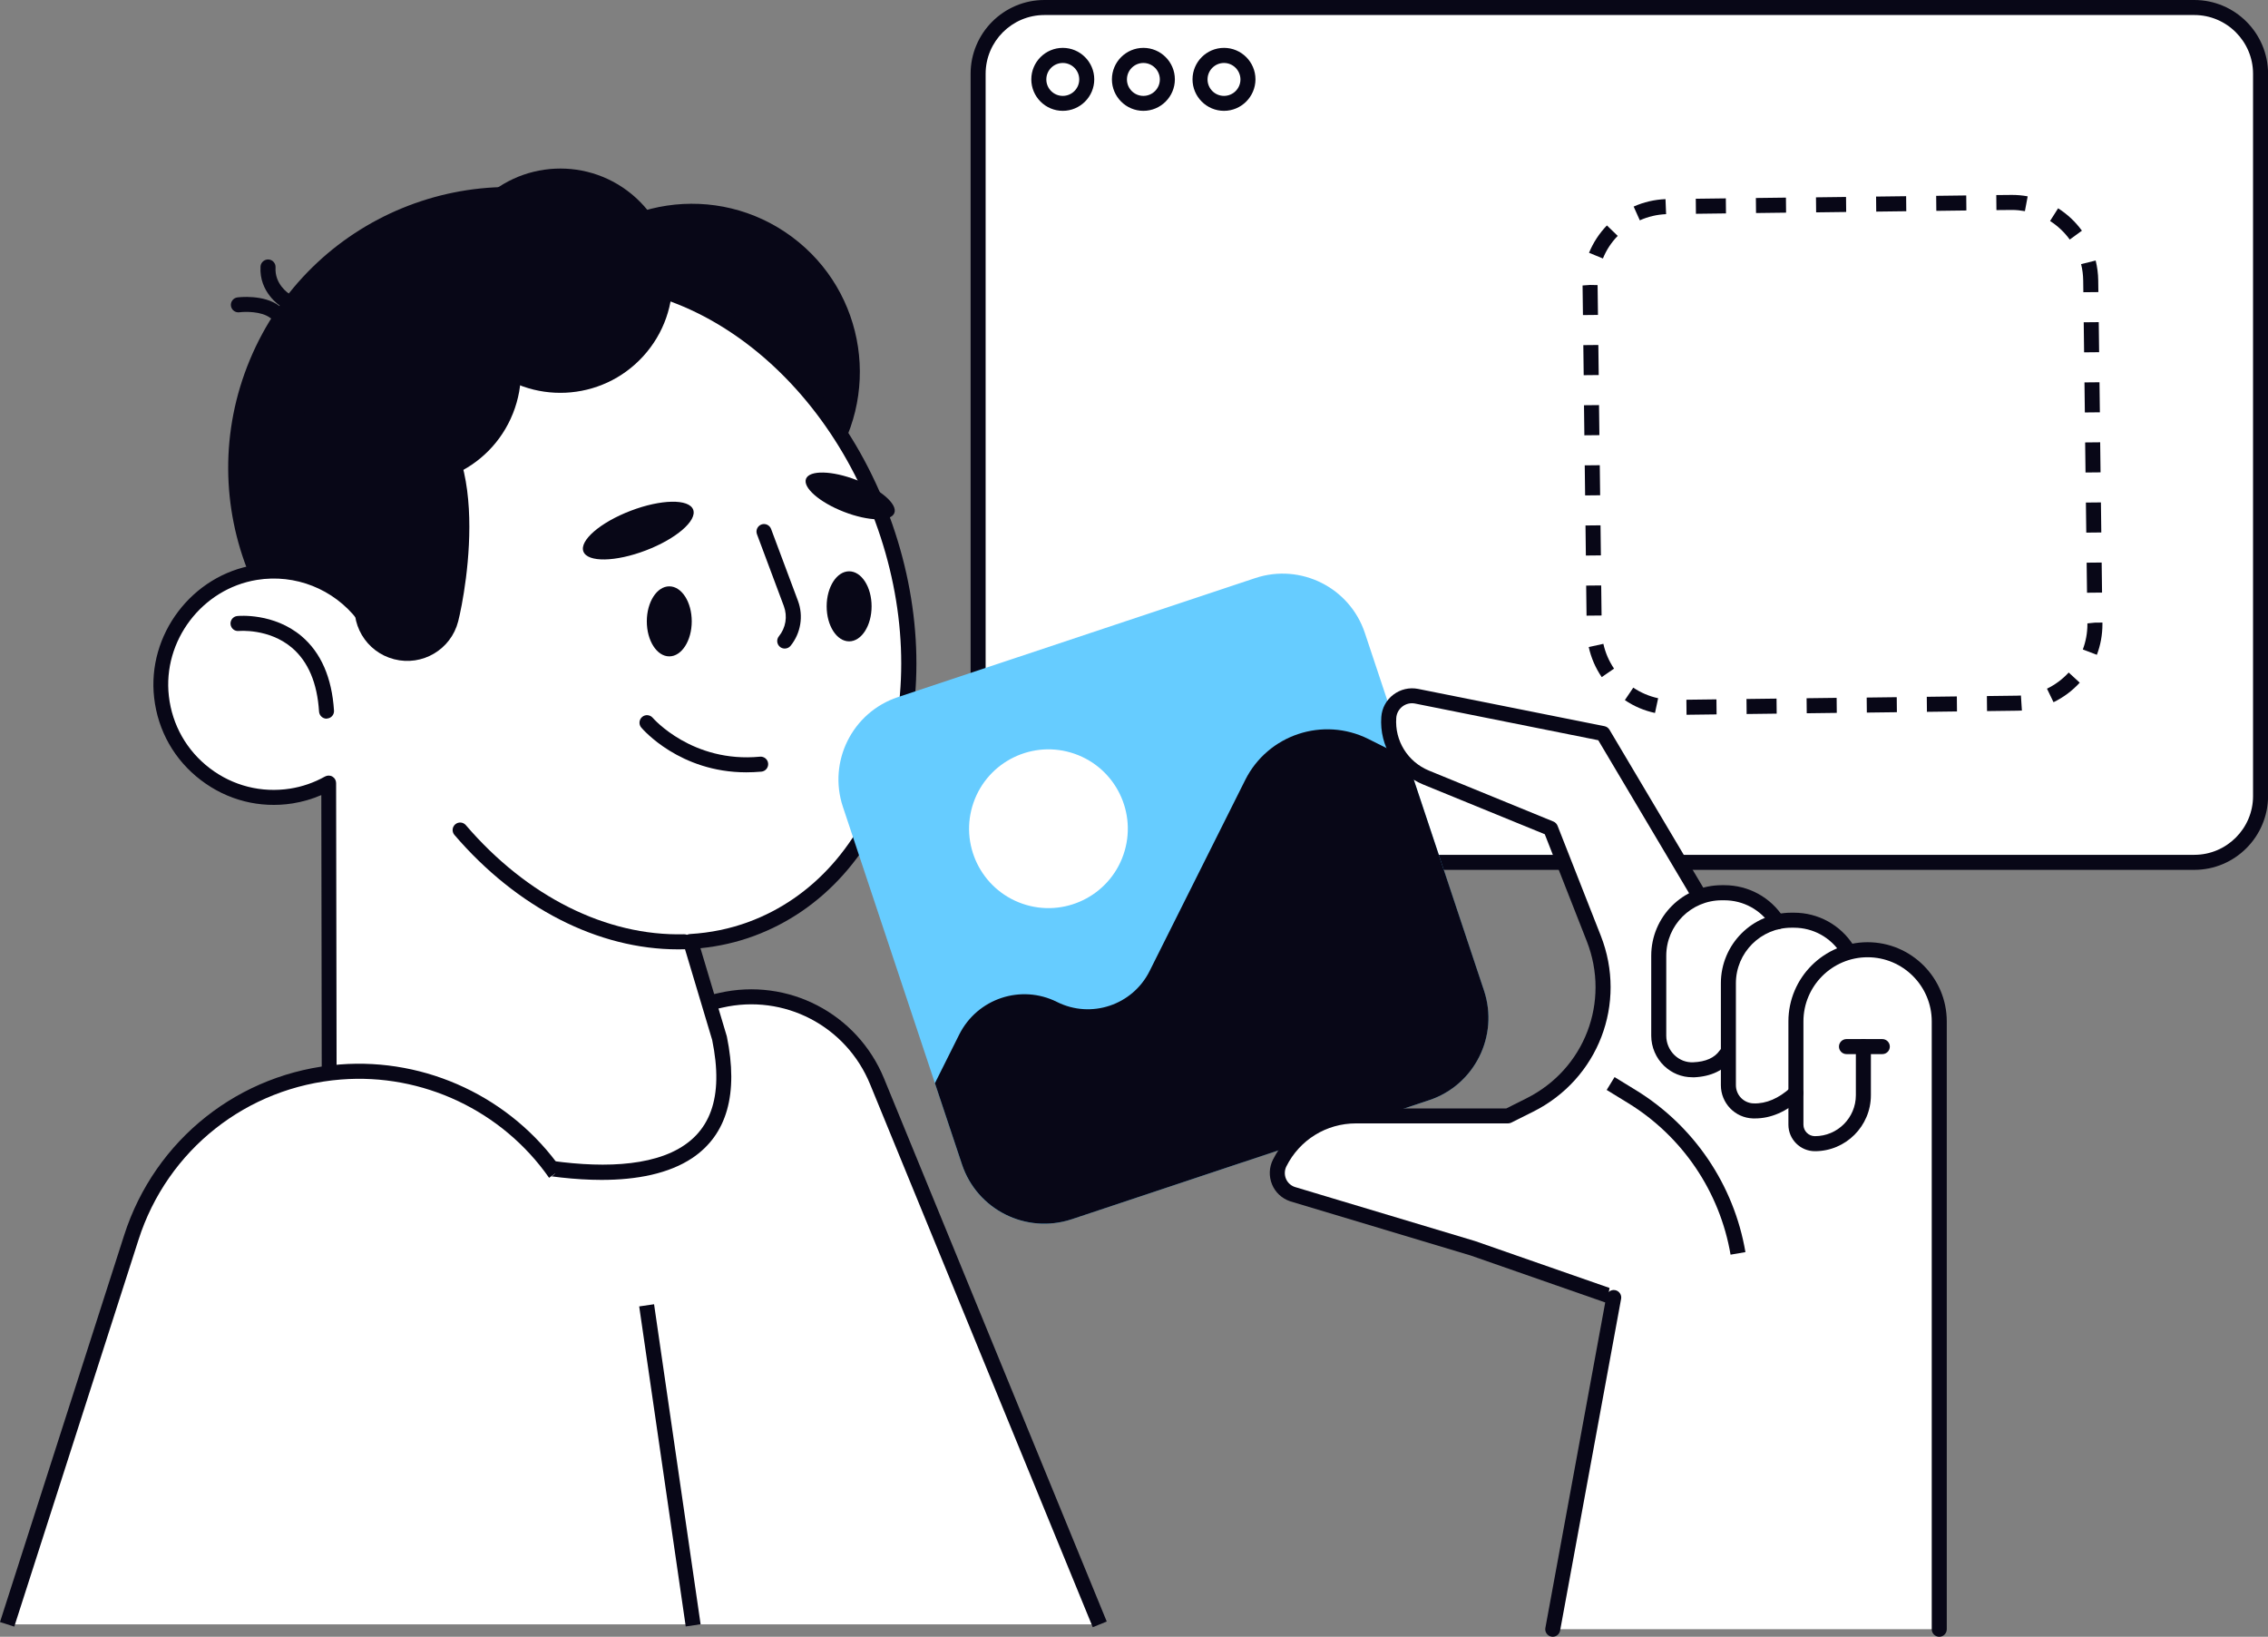
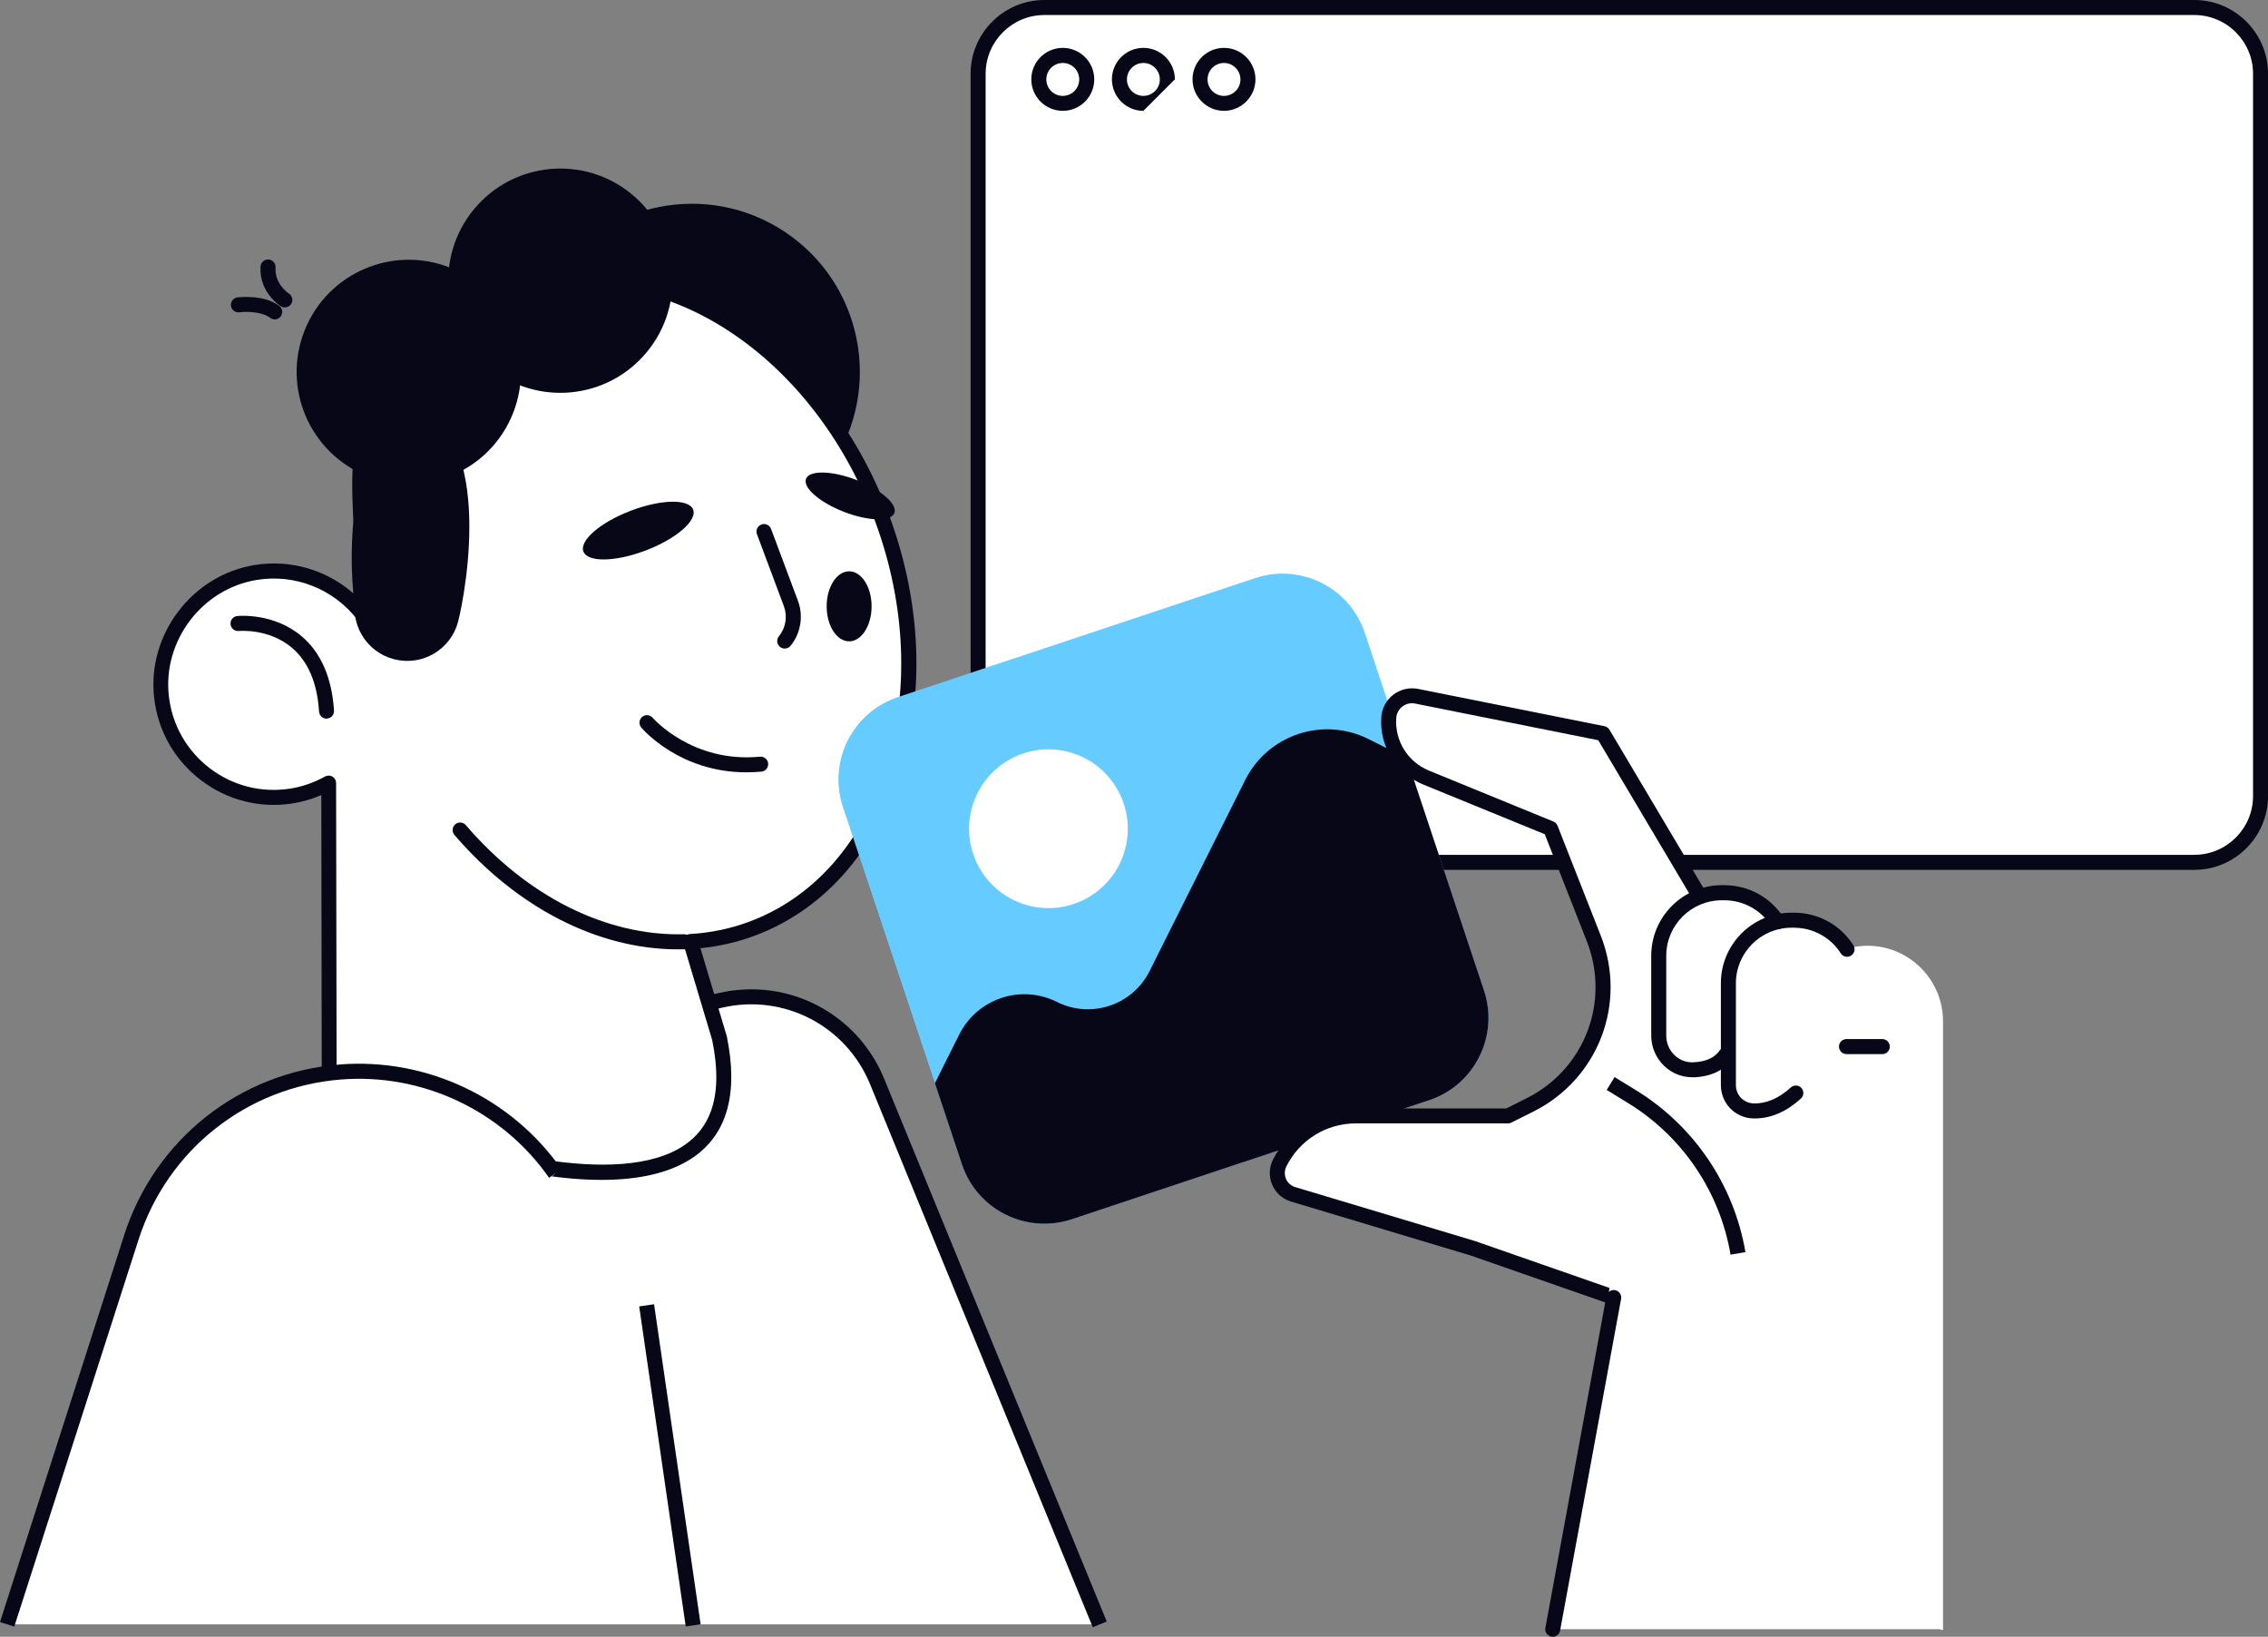
<svg xmlns="http://www.w3.org/2000/svg" version="1.1" x="0px" y="0px" viewBox="0 0 301.9 217.82" style="enable-background:new 0 0 301.9 217.82;" xml:space="preserve">
  <rect x="0" y="0" width="301.9" height="217.82" fill="#808080" stroke="none" />
  <style type="text/css">
	.st0{fill:#FFFFFF;}
	.st1{fill:#080717;}
	.st2{fill:#66CCFF;}
	.st3{fill:none;}
</style>
  <g id="Layer_2">
</g>
  <g id="_x3C_Layer_x3E_">
    <g>
      <g>
        <path class="st0" d="M73.91,156.17c-6.47-9.25-17.35-14.39-28.6-13.51l0,0c-12.88,1.01-23.87,9.71-27.82,22.01L0.95,216.17     h145.43l-29.64-72.26c-3.36-8.2-12.16-12.76-20.8-10.8l-52.12,11.87L73.91,156.17z" />
      </g>
      <g>
        <path class="st0" d="M43.82,144.98l52.12-11.87c8.64-1.97,17.44,2.6,20.8,10.8l29.64,72.26L43.82,144.98z" />
        <path class="st1" d="M145.46,216.55l-29.64-72.26c-3.19-7.78-11.46-12.07-19.65-10.2l-52.12,11.87l-0.44-1.95l52.12-11.87     c9.15-2.08,18.38,2.71,21.95,11.39l29.64,72.26L145.46,216.55z" />
      </g>
      <g>
        <g>
          <path class="st0" d="M292.09,114.76H139.02c-4.87,0-8.82-3.95-8.82-8.82V9.82c0-4.87,3.95-8.82,8.82-8.82h153.07      c4.87,0,8.82,3.95,8.82,8.82v96.12C300.9,110.81,296.96,114.76,292.09,114.76z" />
          <path class="st1" d="M292.09,115.76H139.02c-5.41,0-9.82-4.4-9.82-9.82V9.82c0-5.41,4.4-9.82,9.82-9.82h153.07      c5.41,0,9.82,4.4,9.82,9.82v96.12C301.9,111.35,297.5,115.76,292.09,115.76z M139.02,2c-4.31,0-7.82,3.51-7.82,7.82v96.12      c0,4.31,3.51,7.82,7.82,7.82h153.07c4.31,0,7.82-3.51,7.82-7.82V9.82c0-4.31-3.51-7.82-7.82-7.82H139.02z" />
        </g>
        <g>
          <path class="st1" d="M141.47,14.75c-2.31,0-4.19-1.88-4.19-4.19c0-2.31,1.88-4.19,4.19-4.19c2.31,0,4.19,1.88,4.19,4.19      C145.66,12.87,143.78,14.75,141.47,14.75z M141.47,8.38c-1.21,0-2.19,0.98-2.19,2.19c0,1.21,0.98,2.19,2.19,2.19      c1.21,0,2.19-0.98,2.19-2.19C143.66,9.36,142.68,8.38,141.47,8.38z" />
        </g>
        <g>
-           <path class="st1" d="M152.2,14.75c-2.31,0-4.19-1.88-4.19-4.19c0-2.31,1.88-4.19,4.19-4.19c2.31,0,4.19,1.88,4.19,4.19      C156.39,12.87,154.51,14.75,152.2,14.75z M152.2,8.38c-1.21,0-2.19,0.98-2.19,2.19c0,1.21,0.98,2.19,2.19,2.19      c1.21,0,2.19-0.98,2.19-2.19C154.39,9.36,153.4,8.38,152.2,8.38z" />
+           <path class="st1" d="M152.2,14.75c-2.31,0-4.19-1.88-4.19-4.19c0-2.31,1.88-4.19,4.19-4.19c2.31,0,4.19,1.88,4.19,4.19      z M152.2,8.38c-1.21,0-2.19,0.98-2.19,2.19c0,1.21,0.98,2.19,2.19,2.19      c1.21,0,2.19-0.98,2.19-2.19C154.39,9.36,153.4,8.38,152.2,8.38z" />
        </g>
        <g>
          <path class="st1" d="M162.93,14.75c-2.31,0-4.19-1.88-4.19-4.19c0-2.31,1.88-4.19,4.19-4.19s4.19,1.88,4.19,4.19      C167.11,12.87,165.23,14.75,162.93,14.75z M162.93,8.38c-1.21,0-2.19,0.98-2.19,2.19c0,1.21,0.98,2.19,2.19,2.19      c1.21,0,2.19-0.98,2.19-2.19C165.11,9.36,164.13,8.38,162.93,8.38z" />
        </g>
      </g>
      <g>
-         <ellipse transform="matrix(0.385 -0.923 0.923 0.385 -15.812 100.816)" class="st1" cx="67.75" cy="62.27" rx="37.36" ry="37.36" />
        <ellipse transform="matrix(0.595 -0.804 0.804 0.595 -2.45 94.07)" class="st1" cx="92.06" cy="49.46" rx="22.36" ry="22.36" />
        <g>
          <path class="st0" d="M100.01,123.61c18.27-6.73,26.08-31.17,17.45-54.58c-8.63-23.41-30.43-36.93-48.7-30.19      c-15.25,5.62-23.2,23.58-20.4,42.98c-3.26-4.21-8.66-6.56-14.3-5.65c-7.84,1.26-13.48,8.69-12.57,16.58      c0.99,8.54,8.86,14.48,17.28,13.17c1.8-0.28,3.47-0.88,4.98-1.72l0.07,40.78c-4.81,0.97,59.12,28.24,51.97-6.79l-3.86-12.91      C94.66,125.12,97.37,124.58,100.01,123.61z" />
          <path class="st1" d="M80.07,157.02c-13.95,0-31.87-7.26-36.1-10.06c-0.82-0.54-1.55-1.16-1.38-1.99c0.02-0.09,0.08-0.3,0.24-0.5      l-0.06-38.66c-1.23,0.53-2.52,0.9-3.83,1.11c-4.36,0.68-8.69-0.42-12.2-3.1c-3.51-2.67-5.72-6.56-6.22-10.95      c-0.97-8.4,5.04-16.34,13.4-17.68c4.76-0.77,9.55,0.66,13.11,3.77c-1.7-19.05,6.83-35.68,21.39-41.05      c18.75-6.91,41.18,6.9,49.98,30.79c4.25,11.53,4.74,23.67,1.38,34.19c-3.39,10.61-10.29,18.3-19.42,21.67l0,0      c-2.27,0.84-4.66,1.38-7.12,1.63l3.51,11.73c1.57,7.66,0.02,13.08-4.58,16.18C89.04,156.19,84.78,157.02,80.07,157.02z       M44.81,145.14c3.06,2.36,21.68,9.85,35.42,9.85c3.47,0,6.63-0.48,9.15-1.63c5.22-2.39,6.99-7.29,5.42-14.96l-3.84-12.82      c-0.09-0.29-0.04-0.61,0.14-0.86c0.18-0.25,0.46-0.41,0.76-0.42c2.7-0.16,5.33-0.7,7.79-1.61h0c8.54-3.15,15-10.39,18.2-20.4      c3.23-10.1,2.75-21.78-1.35-32.89c-8.42-22.85-29.69-36.13-47.41-29.6c-14.43,5.32-22.55,22.55-19.75,41.9      c0.07,0.45-0.18,0.89-0.6,1.06c-0.42,0.18-0.9,0.05-1.18-0.31c-3.16-4.07-8.27-6.1-13.35-5.28      c-7.32,1.18-12.58,8.12-11.73,15.48c0.44,3.84,2.38,7.25,5.45,9.59c3.07,2.34,6.87,3.3,10.68,2.71      c1.61-0.25,3.18-0.79,4.65-1.61c0.31-0.17,0.69-0.17,0.99,0.01c0.31,0.18,0.49,0.51,0.49,0.86l0.07,40.78      C44.82,145.03,44.82,145.09,44.81,145.14z" />
        </g>
        <g>
          <path class="st1" d="M43.47,95.64c-0.52,0-0.96-0.41-1-0.94c-0.24-3.82-1.46-6.67-3.61-8.5c-3.07-2.6-7.03-2.23-7.07-2.23      c-0.56,0.06-1.04-0.34-1.1-0.89c-0.06-0.55,0.34-1.04,0.89-1.1c0.2-0.02,4.86-0.45,8.57,2.69c2.58,2.19,4.03,5.52,4.31,9.89      c0.04,0.55-0.38,1.03-0.93,1.06C43.51,95.64,43.49,95.64,43.47,95.64z" />
        </g>
        <g>
          <path class="st1" d="M90.25,126.34c-10.62,0-21.42-5.51-29.76-15.23c-0.36-0.42-0.31-1.05,0.11-1.41      c0.42-0.36,1.05-0.31,1.41,0.11c8.16,9.51,18.71,14.78,29.02,14.52c0.56-0.02,1.01,0.42,1.03,0.97      c0.02,0.55-0.42,1.01-0.97,1.03C90.8,126.34,90.52,126.34,90.25,126.34z" />
        </g>
        <path class="st1" d="M107.29,63.72c-0.45,1.17,1.81,3.14,5.06,4.4c3.25,1.26,6.25,1.33,6.7,0.15c0.45-1.17-1.81-3.14-5.06-4.4     C110.75,62.62,107.75,62.55,107.29,63.72z" />
        <path class="st1" d="M77.66,73.4c0.56,1.46,4.28,1.39,8.31-0.15c4.04-1.54,6.85-3.97,6.3-5.43c-0.56-1.46-4.28-1.39-8.31,0.15     C79.92,69.51,77.1,71.94,77.66,73.4z" />
        <g>
          <path class="st1" d="M104.46,86.31c-0.22,0-0.44-0.07-0.63-0.22c-0.43-0.35-0.5-0.98-0.15-1.41c0.92-1.14,1.17-2.64,0.66-4.02      l-3.58-9.57c-0.19-0.52,0.07-1.09,0.59-1.29c0.52-0.19,1.09,0.07,1.29,0.59l3.58,9.57c0.75,2.01,0.38,4.3-0.98,5.98      C105.04,86.19,104.75,86.31,104.46,86.31z" />
        </g>
        <g>
          <path class="st1" d="M99.33,102.78c-8.83,0-13.75-5.7-13.97-5.96c-0.36-0.42-0.3-1.05,0.12-1.41c0.42-0.36,1.05-0.3,1.41,0.12      c0.07,0.08,5.27,6.03,14.27,5.17c0.55-0.05,1.04,0.35,1.09,0.9c0.05,0.55-0.35,1.04-0.9,1.09      C100.65,102.75,99.98,102.78,99.33,102.78z" />
        </g>
        <ellipse transform="matrix(0.673 -0.74 0.74 0.673 -3.233 67.4)" class="st1" cx="74.57" cy="37.35" rx="14.92" ry="14.92" />
        <ellipse transform="matrix(0.371 -0.929 0.929 0.371 -11.773 81.662)" class="st1" cx="54.4" cy="49.52" rx="14.92" ry="14.92" />
        <path class="st1" d="M60.99,82.69c-0.96,3.75-4.78,6.01-8.53,5.04c-3.75-0.96-6.01-4.78-5.04-8.53     c0.96-3.75-4.44-28.88,6.23-26.15C66.26,56.31,61.95,78.95,60.99,82.69z" />
        <g>
          <path class="st1" d="M36.57,42.51c-0.21,0-0.43-0.07-0.61-0.21c-1.16-0.89-3.35-0.84-4.1-0.74c-0.55,0.07-1.05-0.32-1.12-0.86      c-0.07-0.55,0.32-1.05,0.86-1.12c0.14-0.02,3.53-0.44,5.58,1.14c0.44,0.34,0.52,0.96,0.18,1.4      C37.17,42.37,36.87,42.51,36.57,42.51z" />
        </g>
        <g>
          <path class="st1" d="M37.91,40.91c-0.18,0-0.36-0.05-0.53-0.15c-0.12-0.07-2.91-1.87-2.7-5.29c0.03-0.55,0.52-0.97,1.06-0.94      c0.55,0.03,0.97,0.51,0.94,1.06c-0.14,2.22,1.7,3.43,1.78,3.48c0.46,0.3,0.6,0.92,0.3,1.38C38.56,40.75,38.24,40.91,37.91,40.91      z" />
        </g>
-         <path class="st1" d="M92.08,82.69c0,2.57-1.34,4.66-2.99,4.66s-2.99-2.08-2.99-4.66c0-2.57,1.34-4.66,2.99-4.66     S92.08,80.11,92.08,82.69z" />
        <path class="st1" d="M116.02,80.69c0,2.57-1.34,4.66-2.99,4.66c-1.65,0-2.99-2.08-2.99-4.66c0-2.57,1.34-4.66,2.99-4.66     C114.68,76.03,116.02,78.11,116.02,80.69z" />
      </g>
      <g>
        <path class="st2" d="M190.23,146.41l-47.59,15.85c-6.04,2.01-12.58-1.26-14.59-7.3l-15.85-47.59c-2.01-6.04,1.26-12.58,7.3-14.59     l47.59-15.85c6.04-2.01,12.58,1.26,14.59,7.3l15.85,47.59C199.54,137.86,196.27,144.39,190.23,146.41z" />
        <ellipse transform="matrix(0.328 -0.945 0.945 0.328 -10.501 205.964)" class="st0" cx="139.55" cy="110.36" rx="10.56" ry="10.56" />
        <path class="st1" d="M128.05,154.95l-3.6-10.8l3.24-6.48c2.4-4.79,8.22-6.73,13.01-4.33l0,0c4.53,2.27,10.05,0.43,12.32-4.1     l12.73-25.43c3.02-6.04,10.37-8.48,16.41-5.46l5.08,2.54l10.3,30.93c2.01,6.04-1.26,12.58-7.3,14.59l-47.59,15.85     C136.59,164.26,130.06,160.99,128.05,154.95z" />
      </g>
      <g>
        <g>
          <path class="st0" d="M226.02,118.92l-12.64-21.28l-24.81-4.96c-1.83-0.37-3.57,0.96-3.7,2.82l0,0c-0.25,3.46,1.76,6.69,4.97,8      l16.57,6.78l5.75,14.62c3.33,8.48-0.36,18.09-8.5,22.17l-2.9,1.45H180.5c-4.3,0-8.24,2.43-10.16,6.28l0,0      c-0.8,1.6-0.01,3.55,1.69,4.12l24.06,7.22l18.72,6.53L226.02,118.92z" />
          <path class="st1" d="M214.48,173.61l-18.72-6.53l-24.02-7.21c-1.12-0.38-1.99-1.2-2.42-2.26s-0.39-2.25,0.12-3.27      c2.11-4.21,6.34-6.83,11.06-6.83h20.01l2.69-1.35c7.74-3.87,11.18-12.86,8.02-20.91l-5.59-14.23l-16.17-6.61      c-3.62-1.48-5.87-5.1-5.59-9c0.08-1.17,0.67-2.26,1.61-2.97c0.94-0.71,2.13-0.99,3.29-0.76l24.81,4.96      c0.28,0.06,0.52,0.23,0.66,0.47l12.64,21.28l-1.72,1.02l-12.41-20.9l-24.38-4.88c-0.59-0.12-1.21,0.02-1.69,0.39      c-0.48,0.37-0.78,0.92-0.82,1.52c-0.22,3.04,1.53,5.85,4.35,7.01l16.57,6.78c0.25,0.1,0.45,0.31,0.55,0.56l5.75,14.62      c3.55,9.02-0.32,19.09-8.99,23.43l-2.9,1.45c-0.14,0.07-0.29,0.11-0.45,0.11H180.5c-3.95,0-7.5,2.19-9.27,5.73      c-0.25,0.51-0.27,1.1-0.06,1.62c0.21,0.52,0.65,0.93,1.18,1.11l24.03,7.21l18.76,6.54L214.48,173.61z" />
        </g>
        <path class="st0" d="M224.69,119.52c1.32-0.78,2.86-1.24,4.5-1.24h0.34c2.93,0,5.61,1.42,7.28,3.81c0.53-0.1,1.08-0.16,1.64-0.16     h0.34c3.05,0,5.86,1.54,7.51,4.11c0.02,0.03,0.02,0.05,0.03,0.08c0.73-0.17,1.48-0.26,2.25-0.26c5.55,0,10.06,4.51,10.06,10.06     v80.89c0,0.29-0.23,0-0.52,0h-51.45c-0.29,0-0.52,0.29-0.52,0l8.12-45.53l-0.54-0.54c-4.96-4.96-7.68-11.54-7.68-18.55     L224.69,119.52z" />
        <g>
          <g>
            <path class="st1" d="M225.25,143.36c-1.39,0-2.7-0.53-3.73-1.51c-1.09-1.04-1.72-2.51-1.72-4.02v-10.64       c0-5.18,4.21-9.39,9.39-9.39h0.34c3.22,0,6.18,1.62,7.91,4.34c0.3,0.47,0.16,1.08-0.3,1.38c-0.47,0.3-1.08,0.16-1.38-0.3       c-1.37-2.14-3.7-3.41-6.23-3.41h-0.34c-4.07,0-7.39,3.31-7.39,7.39v10.64c0,0.97,0.4,1.91,1.1,2.58       c0.68,0.65,1.56,0.99,2.49,0.95c1.67-0.07,2.85-0.6,3.52-1.57c0.31-0.46,0.94-0.57,1.39-0.26c0.46,0.31,0.57,0.94,0.26,1.39       c-1.03,1.5-2.79,2.34-5.09,2.44C225.4,143.36,225.33,143.36,225.25,143.36z" />
          </g>
          <g>
            <path class="st1" d="M233.61,148.84c-0.09,0-0.18,0-0.27,0c-2.39-0.08-4.27-2.03-4.27-4.43v-13.56c0-5.18,4.21-9.39,9.39-9.39       h0.34c3.22,0,6.18,1.62,7.91,4.33c0.3,0.47,0.16,1.08-0.3,1.38c-0.47,0.3-1.08,0.16-1.38-0.3c-1.37-2.14-3.7-3.41-6.23-3.41       h-0.34c-4.07,0-7.39,3.32-7.39,7.39v13.56c0,1.32,1.03,2.38,2.34,2.43c1.69,0.06,3.36-0.66,4.97-2.12       c0.41-0.37,1.04-0.34,1.41,0.07c0.37,0.41,0.34,1.04-0.07,1.41C237.79,147.95,235.73,148.84,233.61,148.84z" />
          </g>
          <g>
            <path class="st1" d="M206.69,217.82c-0.06,0-0.12-0.01-0.18-0.02c-0.54-0.1-0.9-0.62-0.8-1.16l8.12-44.15       c0.1-0.54,0.62-0.9,1.16-0.8c0.54,0.1,0.9,0.62,0.8,1.16L207.67,217C207.58,217.48,207.16,217.82,206.69,217.82z" />
          </g>
          <g>
-             <path class="st1" d="M258.14,217.82c-0.55,0-1-0.45-1-1v-80.89c0-4.71-3.83-8.54-8.54-8.54c-4.71,0-8.54,3.83-8.54,8.54v13.74       c0,0.84,0.69,1.53,1.53,1.53c3.01,0,5.45-2.45,5.45-5.45v-6.46c0-0.55,0.45-1,1-1c0.55,0,1,0.45,1,1v6.46       c0,4.11-3.34,7.45-7.45,7.45c-1.95,0-3.53-1.58-3.53-3.53v-13.74c0-5.81,4.73-10.54,10.54-10.54c5.81,0,10.54,4.73,10.54,10.54       v80.89C259.14,217.37,258.69,217.82,258.14,217.82z" />
-           </g>
+             </g>
          <g>
            <path class="st1" d="M250.56,140.28h-4.77c-0.55,0-1-0.45-1-1c0-0.55,0.45-1,1-1h4.77c0.55,0,1,0.45,1,1       C251.56,139.84,251.11,140.28,250.56,140.28z" />
          </g>
        </g>
        <g>
          <path class="st0" d="M214.38,144.19l2.84,1.74c7.49,4.6,12.64,12.2,14.12,20.87l0,0L214.38,144.19z" />
          <path class="st1" d="M230.36,166.97c-1.43-8.38-6.41-15.74-13.65-20.18l-2.84-1.74l1.05-1.71l2.84,1.74      c7.74,4.75,13.05,12.6,14.58,21.55L230.36,166.97z" />
        </g>
      </g>
      <g>
-         <path class="st1" d="M224.5,95.12l-0.02-2l4-0.05l0.02,2L224.5,95.12z M232.5,95.02l-0.02-2l4-0.05l0.02,2L232.5,95.02z      M240.5,94.92l-0.02-2l4-0.05l0.02,2L240.5,94.92z M220.3,94.88c-1.44-0.31-2.79-0.88-4.01-1.71l1.12-1.66     c1.01,0.68,2.12,1.15,3.31,1.41L220.3,94.88z M248.5,94.83l-0.02-2l4-0.05l0.02,2L248.5,94.83z M256.5,94.73l-0.02-2l4-0.05     l0.02,2L256.5,94.73z M264.5,94.63l-0.02-2l4-0.05c0.18,0,0.35-0.01,0.53-0.02l0.13,2c-0.21,0.01-0.42,0.02-0.63,0.02     L264.5,94.63z M273.35,93.45l-0.87-1.8c1.09-0.53,2.06-1.25,2.89-2.15l1.47,1.35C275.84,91.94,274.67,92.81,273.35,93.45z      M213.21,90.11c-0.83-1.22-1.41-2.56-1.73-4l1.95-0.43c0.26,1.18,0.74,2.29,1.42,3.3L213.21,90.11z M279.12,87.14l-1.87-0.71     c0.4-1.07,0.61-2.2,0.61-3.35l0-0.12l1-0.1l1-0.01l0,0.23C279.86,84.48,279.61,85.85,279.12,87.14z M211.19,81.93l-0.05-4l2-0.02     l0.05,4L211.19,81.93z M277.81,78.88l-0.05-4l2-0.02l0.05,4L277.81,78.88z M211.1,73.93l-0.05-4l2-0.02l0.05,4L211.1,73.93z      M277.71,70.88l-0.05-4l2-0.02l0.05,4L277.71,70.88z M211,65.93l-0.05-4l2-0.02l0.05,4L211,65.93z M277.61,62.88l-0.05-4l2-0.02     l0.05,4L277.61,62.88z M210.9,57.93l-0.05-4l2-0.02l0.05,4L210.9,57.93z M277.52,54.89l-0.05-4l2-0.02l0.05,4L277.52,54.89z      M210.81,49.93l-0.05-4l2-0.02l0.05,4L210.81,49.93z M277.42,46.89l-0.05-4l2-0.02l0.05,4L277.42,46.89z M210.71,41.93     l-0.05-3.94l1-0.07l1,0.02l0.05,3.97L210.71,41.93z M277.32,38.89l-0.02-1.56c-0.01-0.74-0.1-1.47-0.28-2.18l1.94-0.48     c0.21,0.86,0.33,1.75,0.34,2.64l0.02,1.56L277.32,38.89z M213.37,34.4l-1.85-0.76c0.56-1.36,1.36-2.58,2.38-3.64l1.44,1.39     C214.49,32.26,213.82,33.28,213.37,34.4z M275.51,31.88c-0.71-0.98-1.59-1.81-2.62-2.47l1.07-1.69c1.24,0.79,2.31,1.79,3.17,2.98     L275.51,31.88z M218.28,29.32l-0.82-1.83c1.34-0.6,2.77-0.93,4.24-0.99l0.08,2C220.56,28.55,219.38,28.83,218.28,29.32z      M225.75,28.45l-0.02-2l4-0.05l0.02,2L225.75,28.45z M233.75,28.35l-0.02-2l4-0.05l0.02,2L233.75,28.35z M241.75,28.26l-0.02-2     l4-0.05l0.02,2L241.75,28.26z M249.75,28.16l-0.02-2l4-0.05l0.02,2L249.75,28.16z M269.54,28.1c-0.57-0.1-1.15-0.16-1.73-0.16     l-2.06,0.02l-0.02-2l2.08-0.02c0.7,0,1.41,0.06,2.1,0.19L269.54,28.1z M257.75,28.06l-0.02-2l4-0.05l0.02,2L257.75,28.06z" />
-       </g>
+         </g>
      <g>
        <path class="st0" d="M0.95,216.17l16.53-51.49c3.95-12.3,14.94-21,27.82-22.01l0,0c11.25-0.89,22.14,4.25,28.6,13.51L0.95,216.17     z" />
        <path class="st1" d="M1.9,216.47L0,215.86l16.53-51.49c4.09-12.74,15.35-21.66,28.7-22.71c11.56-0.91,22.86,4.43,29.5,13.93     l-1.64,1.15c-6.24-8.93-16.85-13.94-27.7-13.08c-12.53,0.99-23.11,9.35-26.95,21.32L1.9,216.47z" />
      </g>
      <g>
        <path class="st0" d="M86.08,173.6l6.21,42.57L86.08,173.6z" />
        <rect x="88.19" y="173.38" transform="matrix(0.99 -0.144 0.144 0.99 -27.19 14.91)" class="st1" width="2" height="43.02" />
      </g>
    </g>
  </g>
</svg>